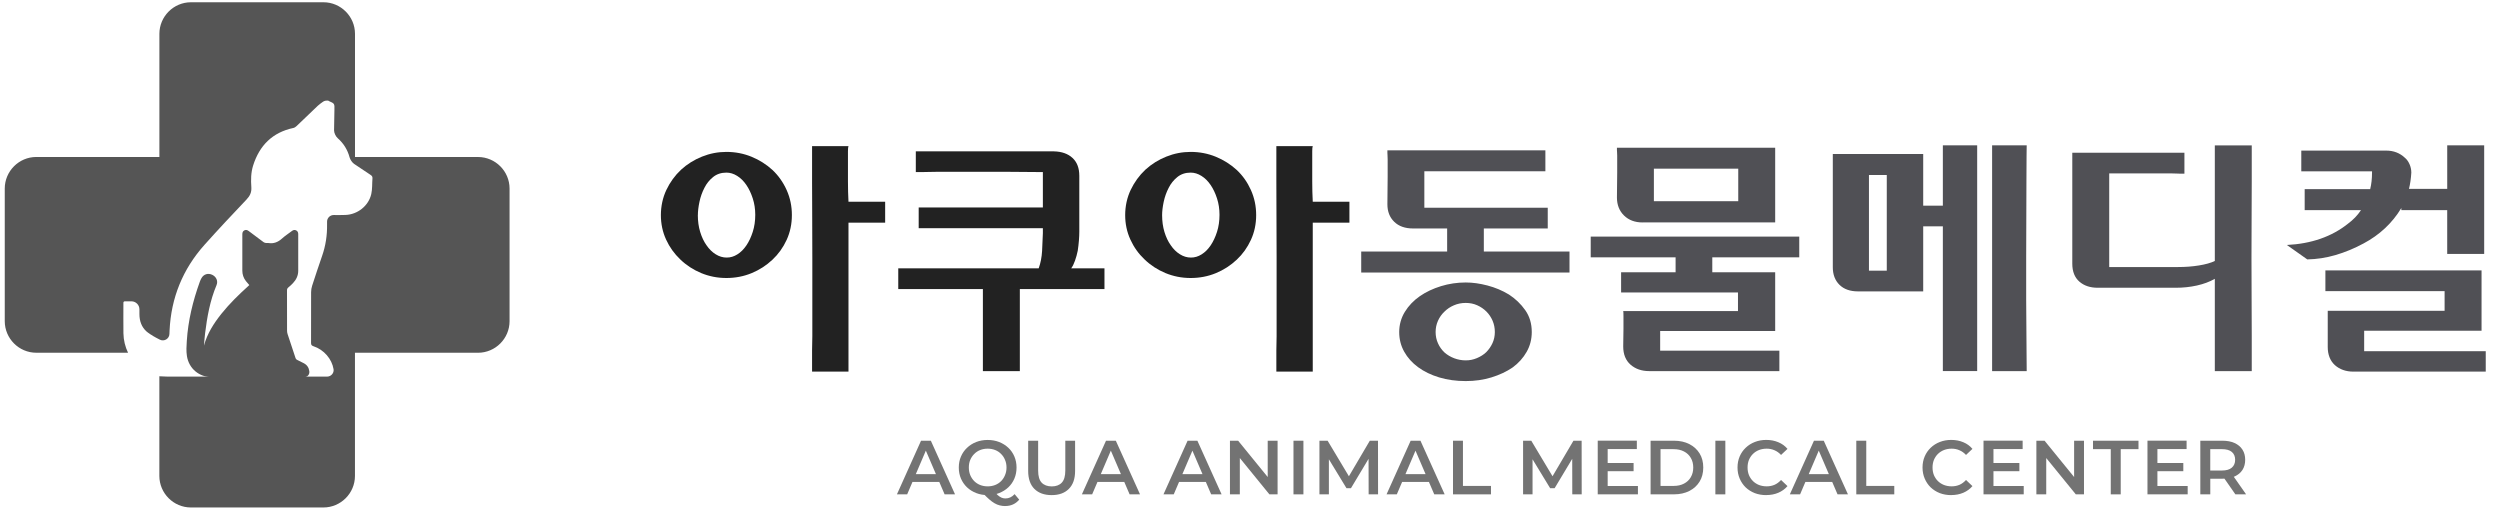
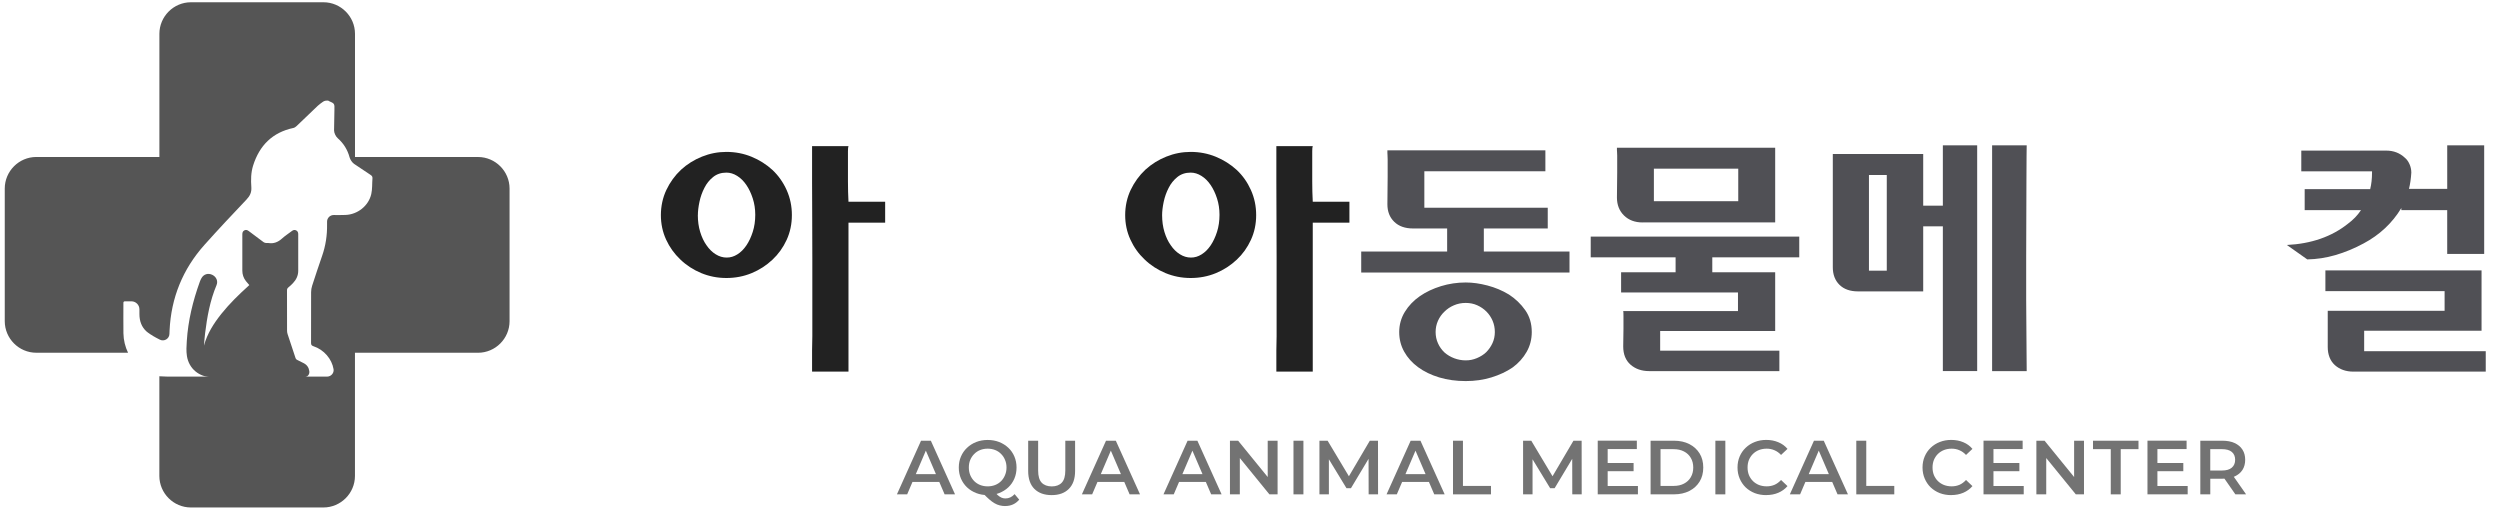
<svg xmlns="http://www.w3.org/2000/svg" width="263" height="54" viewBox="0 0 263 54" fill="none">
  <g clip-path="url(#clip0_41_1044)">
    <path d="M76.415 15.98C77.352 15.98 78.236 16.152 79.062 16.49C79.889 16.831 80.625 17.295 81.266 17.884C81.89 18.472 82.388 19.176 82.756 19.994C83.123 20.812 83.306 21.69 83.306 22.627C83.306 23.564 83.121 24.435 82.756 25.235C82.388 26.035 81.892 26.73 81.266 27.317C80.622 27.923 79.889 28.398 79.062 28.737C78.236 29.077 77.354 29.246 76.415 29.246C75.477 29.246 74.591 29.07 73.755 28.723C72.919 28.373 72.188 27.895 71.564 27.29C70.941 26.702 70.443 26.008 70.075 25.208C69.707 24.408 69.525 23.548 69.525 22.627C69.525 21.706 69.717 20.79 70.103 19.978C70.489 19.169 71.002 18.46 71.647 17.855C72.288 17.267 73.024 16.808 73.85 16.477C74.677 16.145 75.531 15.98 76.413 15.98H76.415ZM73.412 22.627C73.412 23.272 73.494 23.864 73.661 24.405C73.828 24.949 74.047 25.413 74.323 25.799C74.6 26.204 74.919 26.522 75.289 26.75C75.657 26.981 76.043 27.096 76.447 27.096C76.852 27.096 77.206 26.986 77.564 26.764C77.923 26.542 78.238 26.232 78.514 25.825C78.791 25.42 79.014 24.942 79.19 24.392C79.366 23.841 79.453 23.242 79.453 22.597C79.453 21.992 79.366 21.416 79.19 20.874C79.014 20.332 78.791 19.859 78.514 19.455C78.238 19.05 77.918 18.732 77.55 18.504C77.183 18.273 76.806 18.159 76.42 18.159C75.87 18.159 75.401 18.314 75.015 18.627C74.629 18.94 74.326 19.317 74.106 19.759C73.867 20.218 73.693 20.709 73.583 21.235C73.471 21.761 73.417 22.225 73.417 22.629L73.412 22.627ZM85.43 39.095V36.876C85.43 36.423 85.439 35.922 85.457 35.372V27.207C85.457 25.699 85.453 24.243 85.444 22.835C85.435 21.427 85.43 20.172 85.43 19.068V15.373H89.26C89.224 15.464 89.205 15.64 89.205 15.896V19.096C89.205 19.832 89.224 20.54 89.26 21.219H93.118V23.425H89.26V39.093H85.43V39.095Z" fill="#222222" />
-     <path d="M112.689 28.229H116.19V30.41H107.287V39.042H103.4V30.41H94.497V28.229H109.27C109.471 27.678 109.589 27.07 109.628 26.407C109.665 25.747 109.692 25.121 109.71 24.531V24.005H96.646V21.827H109.71V18.104C108.461 18.085 107.285 18.076 106.182 18.076H98.492C98.179 18.076 97.893 18.081 97.638 18.09C97.382 18.099 97.151 18.104 96.948 18.104H96.343V15.923H110.868C111.695 15.942 112.348 16.172 112.826 16.614C113.303 17.055 113.543 17.681 113.543 18.49V24.394C113.543 24.652 113.529 24.954 113.502 25.303C113.474 25.653 113.433 26.012 113.378 26.38C113.303 26.748 113.207 27.098 113.088 27.429C112.972 27.761 112.837 28.028 112.691 28.229H112.689Z" fill="#222222" />
    <path d="M125.257 15.98C126.196 15.98 127.077 16.152 127.904 16.49C128.731 16.831 129.466 17.295 130.108 17.884C130.734 18.472 131.23 19.176 131.597 19.994C131.965 20.812 132.148 21.69 132.148 22.627C132.148 23.564 131.965 24.435 131.597 25.235C131.23 26.035 130.734 26.73 130.108 27.317C129.464 27.923 128.729 28.398 127.904 28.737C127.077 29.077 126.196 29.246 125.257 29.246C124.318 29.246 123.435 29.07 122.596 28.723C121.76 28.373 121.03 27.895 120.406 27.29C119.78 26.702 119.285 26.008 118.919 25.208C118.551 24.408 118.369 23.548 118.369 22.627C118.369 21.706 118.561 20.79 118.949 19.978C119.335 19.169 119.849 18.46 120.491 17.855C121.132 17.267 121.87 16.808 122.695 16.477C123.521 16.145 124.378 15.98 125.257 15.98ZM122.254 22.627C122.254 23.272 122.336 23.864 122.5 24.405C122.667 24.949 122.886 25.413 123.163 25.799C123.437 26.204 123.759 26.522 124.129 26.75C124.494 26.981 124.883 27.096 125.287 27.096C125.691 27.096 126.045 26.986 126.404 26.764C126.762 26.542 127.077 26.232 127.354 25.825C127.628 25.42 127.854 24.942 128.03 24.392C128.206 23.841 128.292 23.242 128.292 22.597C128.292 21.992 128.206 21.416 128.03 20.874C127.854 20.332 127.63 19.859 127.354 19.455C127.077 19.05 126.758 18.732 126.39 18.504C126.022 18.273 125.645 18.159 125.259 18.159C124.709 18.159 124.241 18.314 123.855 18.627C123.469 18.94 123.167 19.317 122.946 19.759C122.706 20.218 122.532 20.709 122.42 21.235C122.311 21.761 122.254 22.225 122.254 22.629V22.627ZM134.272 39.095V36.876C134.272 36.423 134.281 35.922 134.299 35.372V27.207C134.299 25.699 134.295 24.243 134.285 22.835C134.276 21.427 134.272 20.172 134.272 19.068V15.373H138.102C138.065 15.464 138.047 15.64 138.047 15.896V19.096C138.047 19.832 138.065 20.54 138.102 21.219H141.959V23.425H138.102V39.093H134.272V39.095Z" fill="#222222" />
    <path d="M156.099 24.035V26.462H165.112V28.668H143.2V26.462H152.239V24.035H148.656C147.811 24.035 147.148 23.799 146.671 23.331C146.192 22.862 145.954 22.252 145.954 21.495C145.954 20.963 145.956 20.458 145.968 19.978C145.977 19.5 145.981 19.05 145.981 18.627V16.751C145.981 16.604 145.977 16.474 145.968 16.364C145.959 16.255 145.954 16.154 145.954 16.063V15.813H162.574V18.019H149.841V21.854H162.823V24.035H156.099ZM161.142 34.93C161.142 35.685 160.964 36.38 160.605 37.013C160.247 37.648 159.756 38.194 159.132 38.654C158.488 39.095 157.744 39.444 156.899 39.703C156.054 39.961 155.154 40.089 154.197 40.089C153.187 40.089 152.253 39.961 151.399 39.703C150.545 39.444 149.805 39.086 149.181 38.626C148.558 38.167 148.069 37.623 147.722 36.999C147.372 36.375 147.196 35.685 147.196 34.93C147.196 34.176 147.395 33.449 147.79 32.807C148.185 32.163 148.713 31.612 149.375 31.152C150.017 30.711 150.757 30.361 151.593 30.103C152.429 29.847 153.297 29.717 154.197 29.717C154.914 29.717 155.677 29.822 156.485 30.035C157.294 30.247 158.047 30.563 158.746 30.988C159.425 31.429 159.996 31.977 160.455 32.629C160.914 33.28 161.142 34.048 161.142 34.93ZM157.257 34.93C157.257 34.508 157.179 34.112 157.022 33.744C156.864 33.378 156.65 33.056 156.373 32.777C156.097 32.503 155.777 32.281 155.407 32.117C155.039 31.95 154.635 31.868 154.194 31.868C153.754 31.868 153.34 31.95 152.954 32.117C152.568 32.281 152.237 32.503 151.963 32.777C151.668 33.054 151.44 33.376 151.276 33.744C151.109 34.112 151.027 34.508 151.027 34.93C151.027 35.353 151.109 35.749 151.276 36.117C151.44 36.485 151.671 36.807 151.963 37.083C152.258 37.342 152.598 37.543 152.984 37.689C153.37 37.835 153.774 37.911 154.197 37.911C154.619 37.911 154.991 37.833 155.368 37.675C155.745 37.518 156.072 37.312 156.346 37.054C156.622 36.777 156.841 36.462 157.008 36.101C157.173 35.742 157.257 35.351 157.257 34.928V34.93Z" fill="#505055" />
    <path d="M174.649 36.889H187.19V39.04H173.491C172.701 39.04 172.048 38.814 171.534 38.364C171.02 37.913 170.762 37.273 170.762 36.446C170.762 36.096 170.767 35.772 170.776 35.468C170.785 35.164 170.789 34.867 170.789 34.572V33.303C170.789 32.935 170.78 32.743 170.762 32.723H182.835V30.764H170.54V28.64H176.273V27.068H167.343V24.89H189.282V27.068H180.133V28.64H186.749V34.819H174.649V36.889ZM172.804 23.402C171.995 23.402 171.342 23.157 170.846 22.67C170.351 22.184 170.102 21.553 170.102 20.78C170.102 20.3 170.107 19.845 170.116 19.416C170.125 18.984 170.129 18.566 170.129 18.161V16.367C170.129 16.257 170.125 16.152 170.116 16.049C170.107 15.948 170.102 15.862 170.102 15.786V15.539H186.749V23.399H172.804V23.402ZM173.989 21.166H182.864V17.745H173.989V21.166Z" fill="#505055" />
    <path d="M204.388 39.04V23.813H202.321V30.654H195.458C194.631 30.654 193.983 30.423 193.514 29.964C193.046 29.504 192.811 28.887 192.811 28.115V16.198H202.321V21.633H204.388V15.288H207.999V39.038H204.388V39.04ZM198.489 28.476V18.408H196.614V28.476H198.489ZM213.209 15.29C213.209 15.308 213.204 15.658 213.195 16.339C213.186 17.02 213.181 17.921 213.181 19.041C213.181 20.161 213.177 21.432 213.168 22.846C213.158 24.264 213.154 25.706 213.154 27.178V31.523C213.154 32.931 213.163 34.194 213.181 35.317C213.181 36.622 213.19 37.863 213.209 39.04H209.57V15.29H213.209Z" fill="#505055" />
-     <path d="M232.999 27.456V15.293H236.884V19.043C236.884 20.165 236.879 21.434 236.87 22.849C236.861 24.264 236.856 25.708 236.856 27.18C236.856 28.652 236.859 30.099 236.87 31.525C236.879 32.951 236.884 34.215 236.884 35.319V39.042H232.999V29.333C232.448 29.646 231.818 29.879 231.11 30.037C230.402 30.195 229.662 30.272 228.892 30.272H220.677C219.887 30.272 219.243 30.058 218.75 29.626C218.254 29.194 218.005 28.563 218.005 27.735V16.067H229.801V18.273H229.443C229.333 18.273 229.198 18.268 229.043 18.259C228.886 18.25 228.717 18.245 228.532 18.245H221.89V28.092H229.139C229.911 28.092 230.642 28.037 231.329 27.925C232.017 27.815 232.574 27.658 232.997 27.456H232.999Z" fill="#505055" />
    <path d="M261.333 26.712H257.446V22.106H252.622V21.884C251.668 23.466 250.343 24.707 248.653 25.608C247.659 26.14 246.673 26.549 245.688 26.835C244.704 27.121 243.717 27.271 242.726 27.29L240.577 25.772C243.151 25.644 245.291 24.899 246.999 23.539C247.55 23.134 248.009 22.657 248.377 22.106H242.452V19.898H249.343C249.471 19.384 249.537 18.803 249.537 18.161V18.022H242.096V15.843H251.026C251.798 15.843 252.451 16.09 252.983 16.588C253.186 16.755 253.351 16.979 253.479 17.265C253.607 17.551 253.671 17.848 253.671 18.161C253.634 18.785 253.552 19.356 253.424 19.871H257.448V15.29H261.336V26.709L261.333 26.712ZM248.71 36.944H261.5V39.095H247.579C246.789 39.095 246.138 38.864 245.622 38.405C245.127 37.945 244.878 37.31 244.878 36.501V32.695H257.172V30.627H244.631V28.446H261.059V34.791H248.71V36.942V36.944Z" fill="#505055" />
    <path d="M94.356 52.006L96.893 46.363H97.925L100.47 52.006H99.373L97.19 46.918H97.608L95.434 52.006H94.353H94.356ZM95.523 50.701L95.804 49.878H98.848L99.129 50.701H95.52H95.523Z" fill="#737373" />
    <path d="M103.911 52.086C103.471 52.086 103.064 52.013 102.694 51.869C102.324 51.723 102.002 51.522 101.728 51.264C101.454 51.001 101.242 50.694 101.091 50.345C100.94 49.99 100.865 49.604 100.865 49.184C100.865 48.763 100.94 48.379 101.091 48.032C101.242 47.677 101.454 47.371 101.728 47.113C102.002 46.85 102.324 46.644 102.694 46.5C103.064 46.356 103.468 46.283 103.902 46.283C104.336 46.283 104.745 46.356 105.111 46.5C105.481 46.644 105.803 46.848 106.077 47.106C106.351 47.364 106.563 47.671 106.714 48.025C106.865 48.379 106.94 48.765 106.94 49.186C106.94 49.606 106.865 49.993 106.714 50.347C106.563 50.701 106.351 51.008 106.077 51.266C105.803 51.524 105.481 51.725 105.111 51.871C104.745 52.016 104.345 52.089 103.909 52.089L103.911 52.086ZM105.748 53.238C105.549 53.238 105.357 53.213 105.168 53.165C104.985 53.122 104.802 53.046 104.62 52.939C104.441 52.836 104.256 52.699 104.062 52.528C103.868 52.361 103.658 52.155 103.425 51.906L104.537 51.615C104.688 51.814 104.83 51.972 104.964 52.091C105.104 52.214 105.238 52.303 105.366 52.356C105.497 52.411 105.629 52.436 105.771 52.436C106.141 52.436 106.463 52.285 106.737 51.983L107.221 52.564C106.844 53.01 106.353 53.234 105.745 53.234L105.748 53.238ZM103.902 51.165C104.188 51.165 104.451 51.117 104.693 51.021C104.935 50.925 105.143 50.788 105.321 50.61C105.499 50.427 105.636 50.215 105.732 49.972C105.835 49.73 105.885 49.467 105.885 49.181C105.885 48.896 105.835 48.628 105.732 48.391C105.636 48.148 105.499 47.938 105.321 47.762C105.145 47.579 104.935 47.44 104.693 47.344C104.451 47.248 104.188 47.2 103.902 47.2C103.617 47.2 103.354 47.248 103.112 47.344C102.87 47.44 102.662 47.579 102.484 47.762C102.308 47.94 102.167 48.148 102.066 48.391C101.968 48.626 101.922 48.891 101.922 49.181C101.922 49.472 101.97 49.73 102.066 49.972C102.167 50.215 102.308 50.427 102.484 50.61C102.662 50.788 102.872 50.925 103.112 51.021C103.354 51.117 103.617 51.165 103.902 51.165Z" fill="#737373" />
    <path d="M110.638 52.086C109.866 52.086 109.258 51.869 108.817 51.432C108.383 50.998 108.164 50.367 108.164 49.547V46.363H109.213V49.508C109.213 50.089 109.336 50.511 109.582 50.774C109.834 51.037 110.19 51.17 110.645 51.17C111.099 51.17 111.453 51.037 111.7 50.774C111.946 50.511 112.07 50.089 112.07 49.508V46.363H113.1V49.547C113.1 50.37 112.88 50.998 112.44 51.432C112.006 51.869 111.403 52.086 110.635 52.086H110.638Z" fill="#737373" />
    <path d="M113.815 52.006L116.352 46.363H117.384L119.931 52.006H118.835L116.651 46.918H117.069L114.895 52.006H113.815ZM114.984 50.701L115.265 49.878H118.312L118.593 50.701H114.984Z" fill="#737373" />
    <path d="M122.398 52.006L124.935 46.363H125.965L128.512 52.006H127.415L125.232 46.918H125.652L123.478 52.006H122.398ZM123.565 50.701L123.846 49.878H126.89L127.173 50.701H123.565Z" fill="#737373" />
    <path d="M129.391 52.006V46.363H130.252L133.79 50.708H133.363V46.363H134.402V52.006H133.541L130.003 47.661H130.43V52.006H129.391Z" fill="#737373" />
    <path d="M136.074 52.006V46.363H137.12V52.006H136.074Z" fill="#737373" />
    <path d="M138.805 52.006V46.363H139.666L142.131 50.482H141.681L144.104 46.363H144.965L144.972 52.006H143.981L143.972 47.919H144.182L142.119 51.362H141.651L139.557 47.919H139.799V52.006H138.801H138.805Z" fill="#737373" />
    <path d="M145.865 52.006L148.402 46.363H149.432L151.979 52.006H150.883L148.699 46.918H149.12L146.945 52.006H145.865ZM147.032 50.701L147.315 49.878H150.36L150.641 50.701H147.032Z" fill="#737373" />
    <path d="M152.856 52.006V46.363H153.902V51.119H156.851V52.006H152.856Z" fill="#737373" />
    <path d="M160.228 52.006V46.363H161.09L163.554 50.482H163.102L165.527 46.363H166.388L166.395 52.006H165.404L165.397 47.919H165.607L163.545 51.362H163.077L160.982 47.919H161.224V52.006H160.226H160.228Z" fill="#737373" />
    <path d="M169.049 48.708H171.854V49.57H169.049V48.708ZM169.129 51.126H172.31V52.004H168.081V46.361H172.196V47.239H169.127V51.124L169.129 51.126Z" fill="#737373" />
    <path d="M173.642 52.006V46.363H176.106C176.718 46.363 177.255 46.482 177.717 46.717C178.178 46.953 178.539 47.282 178.797 47.7C179.055 48.118 179.183 48.614 179.183 49.184C179.183 49.753 179.055 50.242 178.797 50.667C178.539 51.085 178.18 51.414 177.717 51.65C177.255 51.885 176.718 52.004 176.106 52.004H173.642V52.006ZM174.688 51.119H176.058C176.483 51.119 176.849 51.039 177.155 50.877C177.468 50.715 177.705 50.491 177.872 50.201C178.043 49.91 178.13 49.572 178.13 49.186C178.13 48.8 178.043 48.454 177.872 48.171C177.705 47.881 177.468 47.654 177.155 47.494C176.849 47.332 176.483 47.252 176.058 47.252H174.688V51.122V51.119Z" fill="#737373" />
    <path d="M180.457 52.006V46.363H181.506V52.006H180.457Z" fill="#737373" />
    <path d="M185.802 52.086C185.372 52.086 184.97 52.016 184.6 51.876C184.235 51.732 183.915 51.529 183.641 51.27C183.374 51.008 183.164 50.699 183.013 50.342C182.862 49.988 182.787 49.602 182.787 49.181C182.787 48.761 182.862 48.374 183.013 48.02C183.164 47.666 183.376 47.36 183.65 47.101C183.924 46.839 184.244 46.637 184.609 46.496C184.975 46.352 185.375 46.279 185.811 46.279C186.272 46.279 186.695 46.359 187.076 46.521C187.457 46.676 187.78 46.909 188.044 47.222L187.366 47.86C187.163 47.641 186.934 47.476 186.681 47.369C186.43 47.257 186.156 47.2 185.859 47.2C185.562 47.2 185.292 47.248 185.043 47.344C184.801 47.44 184.589 47.577 184.408 47.755C184.23 47.933 184.091 48.141 183.988 48.384C183.89 48.626 183.844 48.891 183.844 49.181C183.844 49.472 183.892 49.737 183.988 49.979C184.091 50.221 184.23 50.431 184.408 50.608C184.591 50.786 184.804 50.923 185.043 51.019C185.29 51.115 185.562 51.163 185.859 51.163C186.156 51.163 186.427 51.108 186.681 51.001C186.932 50.889 187.161 50.719 187.366 50.493L188.044 51.138C187.782 51.444 187.457 51.677 187.076 51.84C186.695 52.002 186.27 52.082 185.804 52.082L185.802 52.086Z" fill="#737373" />
    <path d="M188.291 52.006L190.829 46.363H191.859L194.405 52.006H193.309L191.125 46.918H191.543L189.369 52.006H188.291ZM189.458 50.701L189.739 49.878H192.784L193.064 50.701H189.456H189.458Z" fill="#737373" />
    <path d="M195.282 52.006V46.363H196.331V51.119H199.279V52.006H195.284H195.282Z" fill="#737373" />
    <path d="M205.263 52.086C204.834 52.086 204.434 52.016 204.064 51.876C203.698 51.732 203.379 51.529 203.105 51.27C202.837 51.008 202.627 50.699 202.477 50.342C202.326 49.988 202.25 49.602 202.25 49.181C202.25 48.761 202.326 48.374 202.477 48.02C202.627 47.666 202.84 47.36 203.111 47.101C203.386 46.839 203.705 46.637 204.071 46.496C204.436 46.352 204.836 46.279 205.27 46.279C205.731 46.279 206.154 46.359 206.535 46.521C206.916 46.676 207.239 46.909 207.501 47.222L206.825 47.86C206.62 47.641 206.391 47.476 206.14 47.369C205.889 47.257 205.615 47.2 205.318 47.2C205.021 47.2 204.751 47.248 204.505 47.344C204.263 47.44 204.05 47.577 203.867 47.755C203.689 47.933 203.55 48.141 203.447 48.384C203.351 48.626 203.303 48.891 203.303 49.181C203.303 49.472 203.351 49.737 203.447 49.979C203.55 50.221 203.689 50.431 203.867 50.608C204.05 50.786 204.263 50.923 204.505 51.019C204.751 51.115 205.023 51.163 205.318 51.163C205.612 51.163 205.886 51.108 206.14 51.001C206.391 50.889 206.62 50.719 206.825 50.493L207.501 51.138C207.239 51.444 206.916 51.677 206.535 51.84C206.154 52.002 205.729 52.082 205.263 52.082V52.086Z" fill="#737373" />
    <path d="M209.634 48.708H212.439V49.57H209.634V48.708ZM209.714 51.126H212.896V52.004H208.666V46.361H212.782V47.239H209.712V51.124L209.714 51.126Z" fill="#737373" />
    <path d="M214.227 52.006V46.363H215.088L218.624 50.708H218.197V46.363H219.236V52.006H218.375L214.837 47.661H215.264V52.006H214.225H214.227Z" fill="#737373" />
    <path d="M222.052 52.006V47.25H220.184V46.363H224.969V47.25H223.1V52.006H222.052Z" fill="#737373" />
    <path d="M226.883 48.708H229.685V49.57H226.883V48.708ZM226.962 51.126H230.144V52.004H225.914V46.361H230.03V47.239H226.96V51.124L226.962 51.126Z" fill="#737373" />
    <path d="M231.473 52.006V46.363H233.794C234.294 46.363 234.721 46.443 235.075 46.605C235.434 46.768 235.712 46.998 235.904 47.298C236.098 47.6 236.194 47.956 236.194 48.37C236.194 48.783 236.098 49.14 235.904 49.442C235.712 49.737 235.434 49.965 235.075 50.127C234.721 50.283 234.294 50.361 233.794 50.361H232.053L232.522 49.885V52.006H231.473ZM235.162 52.006L233.737 49.958H234.856L236.29 52.006H235.162ZM232.519 49.999L232.051 49.499H233.743C234.205 49.499 234.552 49.401 234.783 49.2C235.018 49.001 235.137 48.724 235.137 48.37C235.137 48.016 235.018 47.732 234.783 47.54C234.552 47.346 234.205 47.25 233.743 47.25H232.051L232.519 46.733V49.999Z" fill="#737373" />
    <path d="M50.292 16.517H37.346V3.559C37.346 1.733 35.853 0.238 34.028 0.238H20.087C18.262 0.238 16.768 1.733 16.768 3.559V16.514H3.819C1.994 16.514 0.5 18.009 0.5 19.835V33.787C0.5 35.613 1.994 37.108 3.819 37.108H13.47C13.167 36.477 12.995 35.777 12.984 35.053C12.968 33.983 12.984 32.911 12.982 31.841C12.982 31.759 13.05 31.698 13.13 31.698H13.824C14.29 31.698 14.667 32.075 14.667 32.541C14.667 32.708 14.667 32.875 14.667 33.039C14.667 33.796 14.907 34.408 15.405 34.863C15.453 34.904 15.597 35.025 15.866 35.199C15.916 35.229 15.967 35.256 16.019 35.284C16.042 35.295 16.067 35.316 16.09 35.339C16.287 35.455 16.526 35.59 16.819 35.734C17.271 35.958 17.805 35.642 17.824 35.14C17.828 35.009 17.833 34.877 17.84 34.746C18.002 31.327 19.228 28.312 21.51 25.759C22.951 24.148 24.431 22.571 25.92 21.005C26.29 20.617 26.48 20.24 26.441 19.691C26.386 18.93 26.395 18.157 26.628 17.417C27.295 15.303 28.659 13.929 30.865 13.461C30.983 13.435 31.105 13.353 31.196 13.266C31.943 12.558 32.676 11.838 33.427 11.132C33.592 10.978 33.777 10.848 33.962 10.716C34.078 10.631 34.22 10.585 34.366 10.585H34.537C34.551 10.597 34.562 10.615 34.578 10.622C35.202 10.892 35.2 10.892 35.181 11.582C35.163 12.29 35.147 13.001 35.143 13.71C35.143 13.986 35.318 14.352 35.524 14.535C36.143 15.081 36.561 15.751 36.776 16.553C36.84 16.788 37.047 17.099 37.248 17.239C37.822 17.632 38.399 18.016 38.982 18.398C39.121 18.489 39.197 18.585 39.183 18.761C39.139 19.314 39.178 19.886 39.057 20.418C38.774 21.654 37.616 22.567 36.349 22.612C35.94 22.628 35.531 22.624 35.108 22.621C34.725 22.617 34.407 22.93 34.407 23.314C34.407 23.414 34.407 23.515 34.407 23.616C34.425 24.735 34.261 25.849 33.891 26.905C33.526 27.947 33.185 28.998 32.84 30.05C32.767 30.274 32.728 30.509 32.728 30.747C32.724 32.52 32.728 34.292 32.722 36.065C32.722 36.26 32.763 36.353 32.971 36.422C34.09 36.788 34.912 37.773 35.09 38.833C35.161 39.247 34.823 39.62 34.403 39.62H17.819C17.819 39.62 17.291 39.617 16.764 39.583V50.065C16.764 51.891 18.258 53.386 20.082 53.386H34.023C35.848 53.386 37.342 51.891 37.342 50.065V37.11H50.287C52.112 37.11 53.606 35.615 53.606 33.789V19.837C53.606 18.011 52.112 16.517 50.287 16.517H50.292Z" fill="#555555" />
    <path d="M21.46 36.349C21.807 35.076 22.497 34.006 23.3 33C24.143 31.949 25.102 31.012 26.101 30.109C26.142 30.07 26.183 30.031 26.226 29.99C26.103 29.846 25.979 29.711 25.867 29.567C25.616 29.243 25.493 28.877 25.493 28.466C25.495 27.197 25.495 25.928 25.493 24.66C25.493 24.473 25.536 24.317 25.715 24.23C25.886 24.146 26.032 24.203 26.176 24.313C26.692 24.703 27.21 25.094 27.733 25.478C27.802 25.529 27.896 25.547 27.982 25.563C28.067 25.577 28.156 25.554 28.241 25.567C28.802 25.657 29.257 25.467 29.672 25.09C29.99 24.802 30.358 24.569 30.698 24.308C30.842 24.198 30.99 24.148 31.159 24.237C31.322 24.322 31.374 24.466 31.374 24.637C31.374 25.917 31.374 27.197 31.374 28.479C31.374 28.996 31.164 29.425 30.817 29.791C30.666 29.949 30.506 30.1 30.337 30.235C30.227 30.324 30.191 30.418 30.193 30.557C30.198 31.969 30.193 33.382 30.198 34.794C30.198 34.913 30.218 35.034 30.255 35.146C30.527 35.981 30.808 36.81 31.082 37.642C31.118 37.754 31.178 37.825 31.285 37.873C31.513 37.978 31.739 38.093 31.961 38.212C32.301 38.39 32.491 38.675 32.541 39.055C32.584 39.393 32.356 39.667 32.014 39.681C31.984 39.681 31.956 39.681 31.927 39.681C28.725 39.681 25.523 39.681 22.321 39.681C20.966 39.681 19.877 38.797 19.664 37.457C19.582 36.943 19.616 36.404 19.651 35.878C19.785 33.732 20.29 31.665 21.017 29.649C21.064 29.515 21.124 29.384 21.195 29.259C21.43 28.843 21.887 28.703 22.321 28.907C22.755 29.112 22.96 29.563 22.78 29.995C22.095 31.617 21.791 33.332 21.576 35.064C21.523 35.489 21.496 35.919 21.457 36.346L21.46 36.349Z" fill="#555555" />
  </g>
  <defs>
    <clipPath id="clip0_41_1044">
      <rect width="263" height="53.477" fill="white" />
    </clipPath>
  </defs>
</svg>